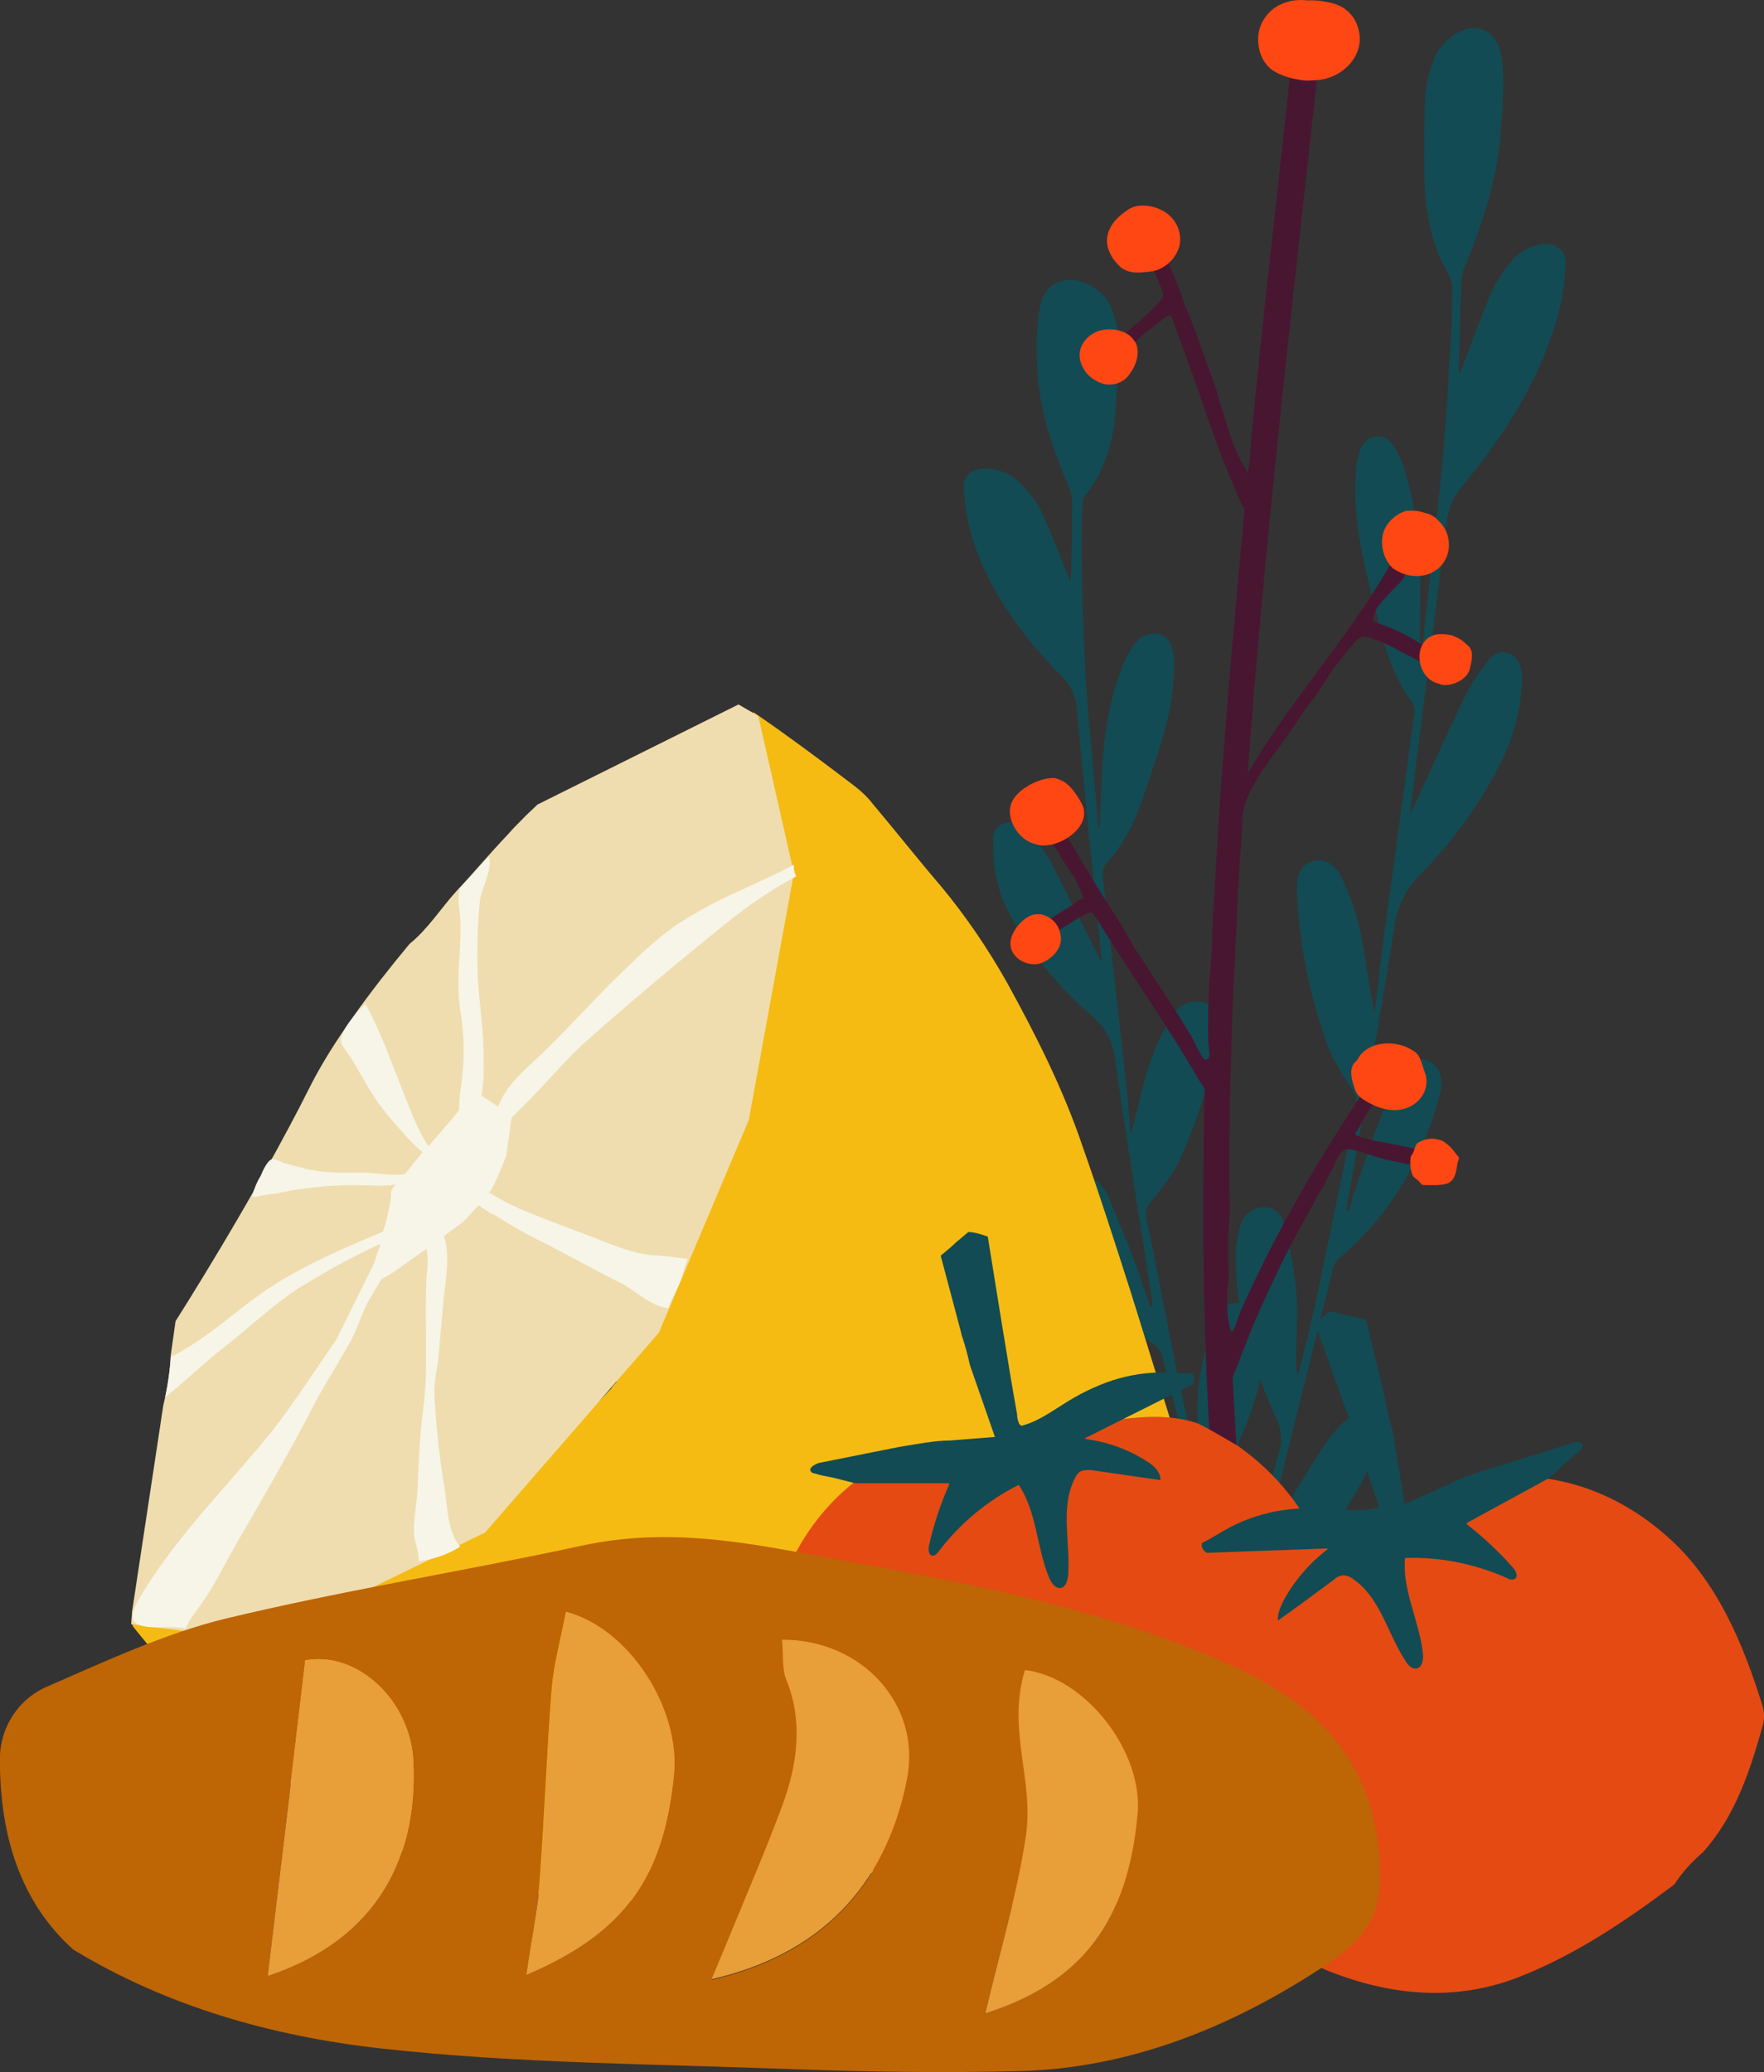
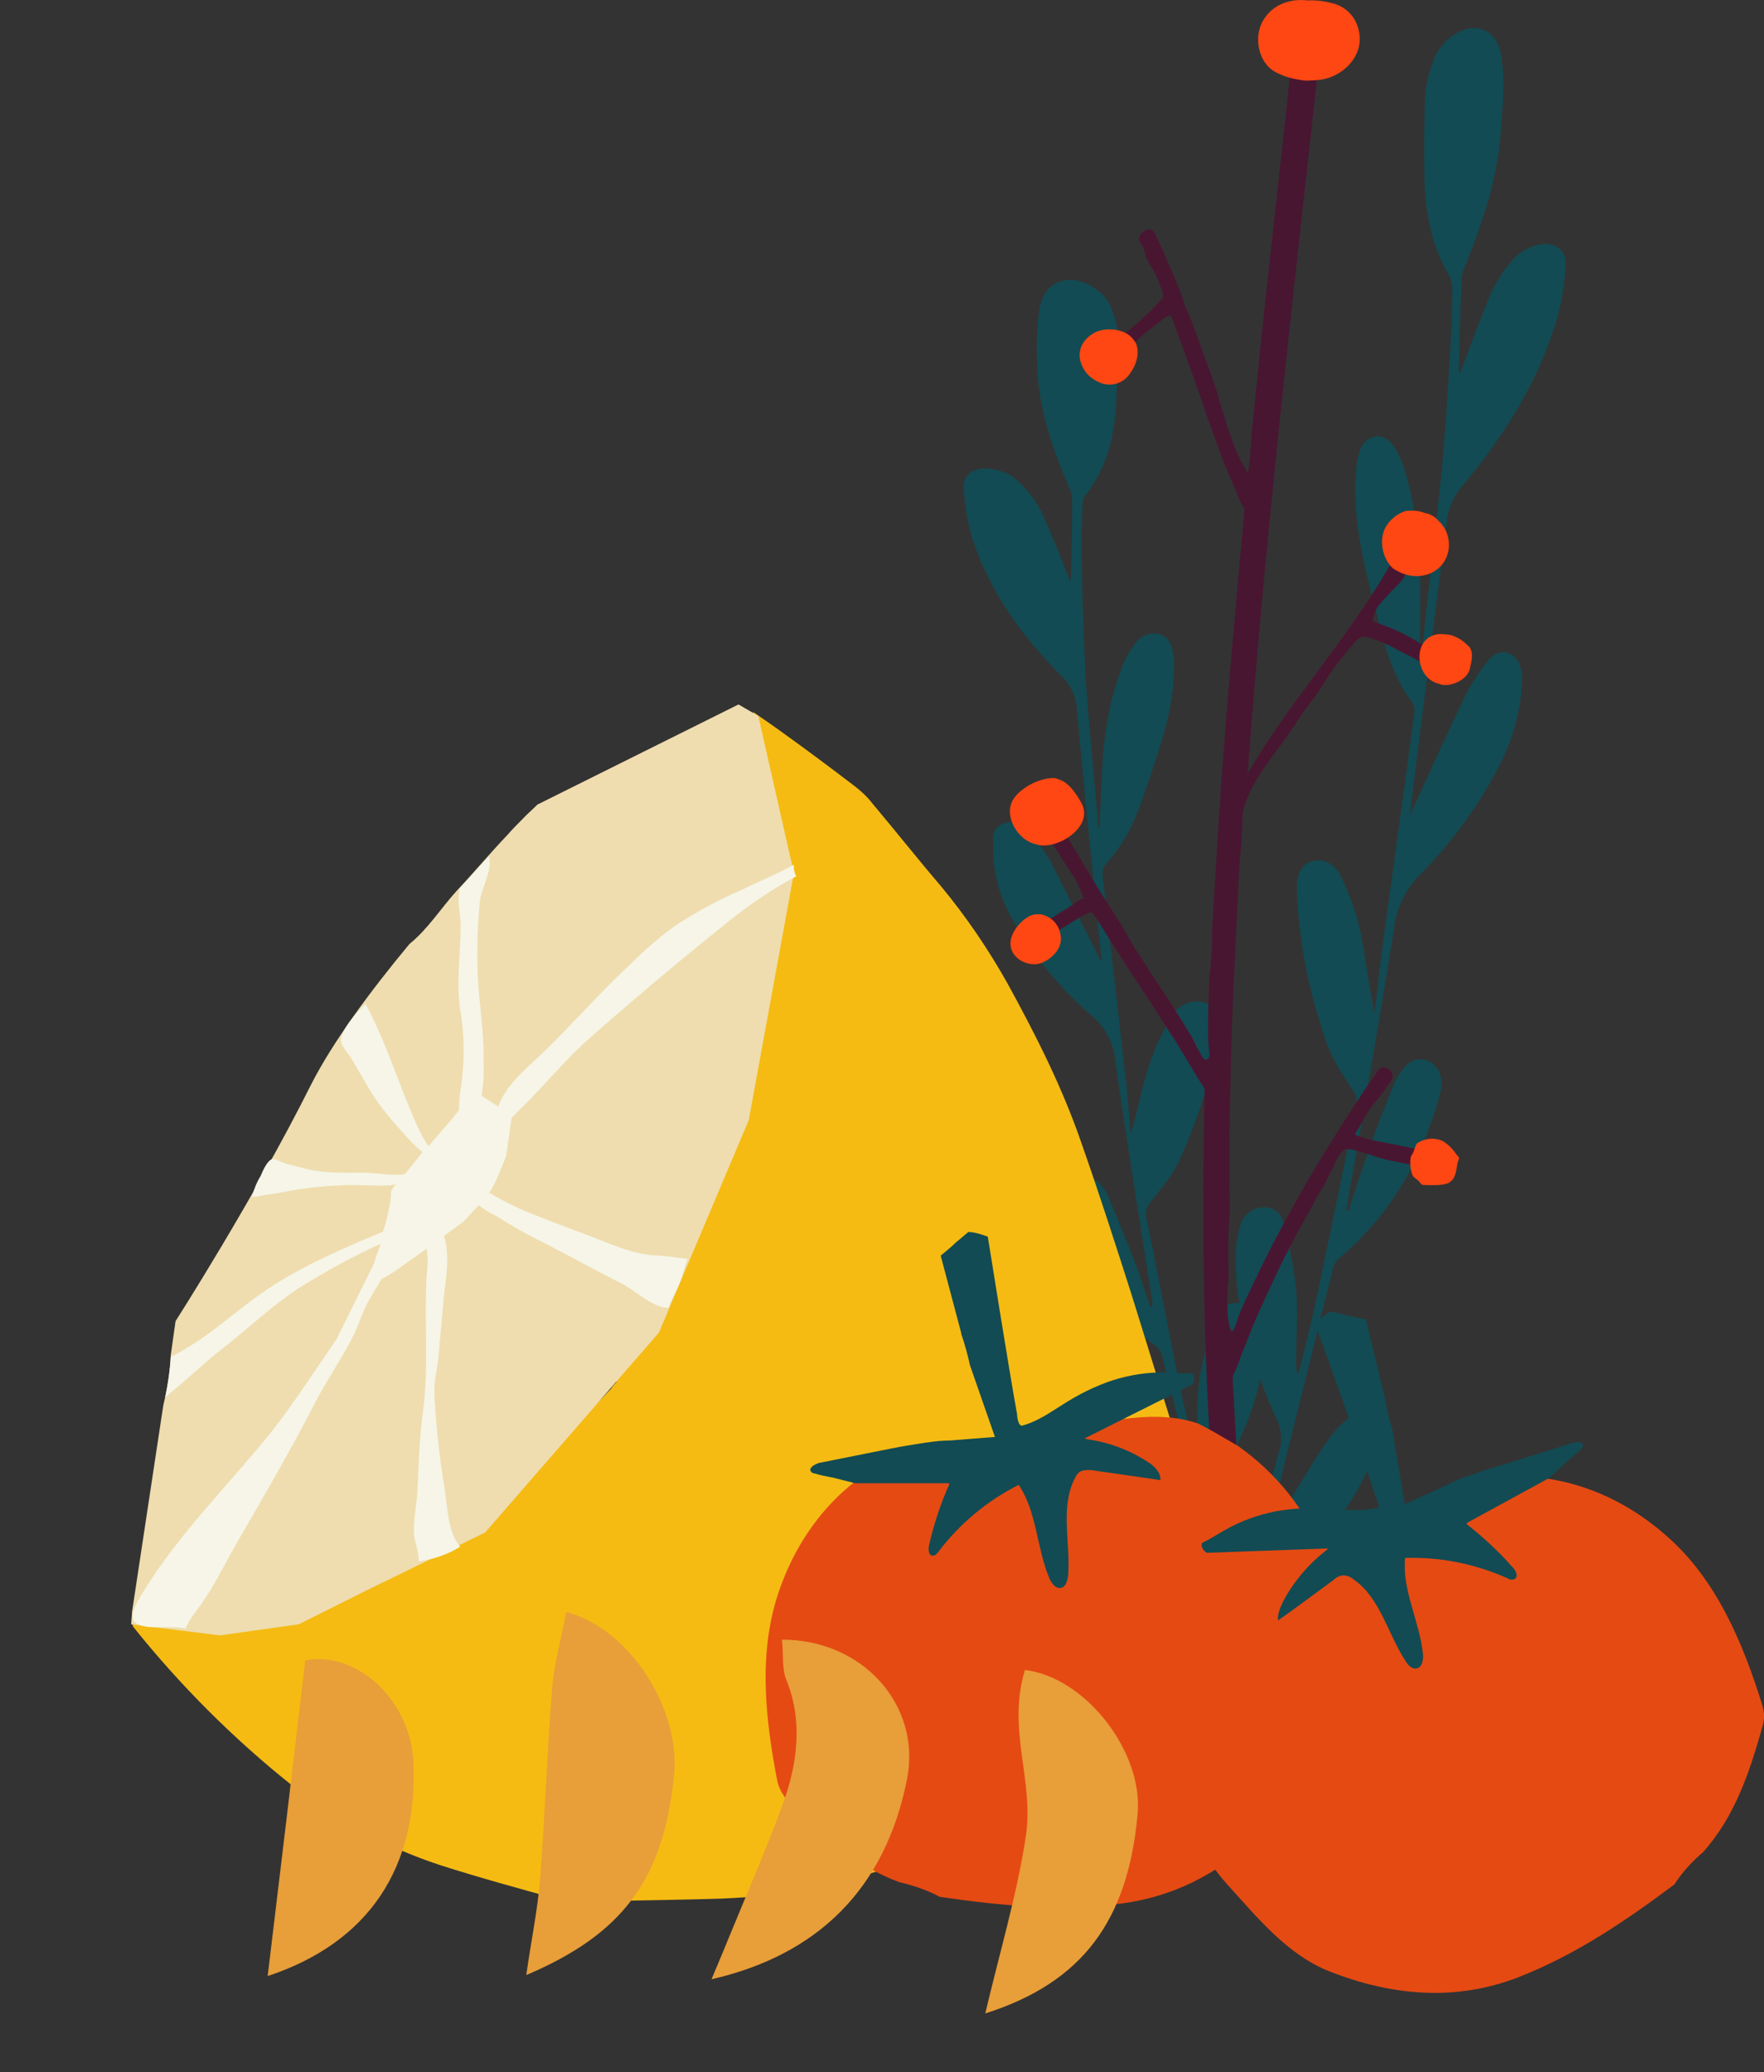
<svg xmlns="http://www.w3.org/2000/svg" version="1.1" id="Layer_1" x="0px" y="0px" viewBox="0 0 445.6 523.5" style="enable-background:new 0 0 445.6 523.5;" xml:space="preserve">
  <rect x="0" y="0" width="445.6" height="523.5" fill="#333333" stroke="none" />
  <style type="text/css">
	.st0{fill:#124B53;}
	.st1{fill:#491631;}
	.st2{fill:#FF4713;}
	.st3{fill:#EFDDAF;}
	.st4{fill:#F5BB13;}
	.st5{fill:#F6F5E8;}
	.st6{fill:#E54A13;}
	.st7{fill:#BE6505;}
	.st8{fill:#E89E39;}
</style>
  <g transform="translate(52.848 140.887)">
    <g transform="translate(210.179 -140.887)">
      <path class="st0" d="M118,165c-2.5-0.8-4.3,0.7-5.6,2.5c-2,2.6-3.8,5.4-5.3,8.3c-5.2,10.8-10.1,21.8-14,30.2    c2.8-22.9,6.1-48.4,9.3-73.9c0.3-3.4,1.7-6.6,3.8-9.1c10.3-12.3,18.8-25.6,23.6-40.9c1.6-5,2.4-10.1,2.7-15.3c0.2-3.7-3-5.8-6.6-5    c-2.1,0.4-4.2,1.4-5.8,2.8c-2.6,2.6-4.7,5.7-6.3,9c-3,7-5.5,14.1-8.1,20.9c0-0.3-0.2-0.8-0.2-1.3c0.2-7.5,0.3-15.1,0.7-22.6    c0-1.1,0.3-2.2,0.8-3.2c4.5-11.1,8.3-22.4,9.1-34.4c0.5-6.1,1-12.3,0.2-18.3c-1-8-7.8-10-13.8-4.5c-1.4,1.3-2.6,2.9-3.3,4.7    c-1.1,2.8-1.8,5.7-2.2,8.6c-0.3,7.1-0.3,14.3-0.2,21.4c0.2,8.8,1.7,17.1,6.3,24.8c0.5,1,0.7,2.1,0.7,3.2c0,5.2-0.2,10.5-0.5,15.6    c-0.7,11.3-1.3,22.6-2.5,33.9c-1.5,14.6-3.3,29.1-4.8,43.7l-0.3,0.3v-12.1c0.2-11.8-0.3-23.8-3.8-35.2c-0.6-2.2-1.6-4.4-2.8-6.3    c-2.3-3.7-6.8-3.3-8.5,0.7c-0.7,2.1-1.1,4.3-1.2,6.5c-0.7,12,2.3,23.3,5.2,34.7c2,8,4,16,9.1,22.8c0.5,0.8,0.7,1.9,0.5,2.8    c-2.5,19.1-5.2,38.2-7.8,57.3c-0.8,6.1-1.5,12.1-2.2,18.3c-1.5-6.8-2.2-13.6-3.5-20.3c-1.1-4.8-2.7-9.4-4.8-13.8    c-1.7-3.8-4.7-5-7.5-4.2c-2.7,0.8-4,3.3-3.8,7.5v0.8c0.6,12.8,3.2,25.5,7.5,37.6c1.5,4.2,4,8,6.5,11.8c1,1.2,1.3,2.8,1,4.3    c-3.2,15.3-6.3,30.4-9.5,45.7c-1.5,7.3-3.3,14.6-5.2,22.1c-0.4-1.1-0.6-2.2-0.5-3.3c0-6,0.5-12.1,0-18.1    c-0.6-5.8-1.7-11.6-3.3-17.3c-0.5-2.3-2.6-3.8-5-3.7c-2.5,0.1-4.7,1.6-5.6,4c-0.7,2.1-1.1,4.3-1.3,6.5    c-0.7,15.3,4.2,29.4,10.3,43.2c1.2,2.4,1.4,5.1,0.7,7.6c-4.5,16.3-8.8,32.6-13.3,48.9c-0.2,1.1-0.3,2.2-0.2,3.3    c0.3,0.2,0.7,0.2,1,0.3c0.6-0.7,1-1.5,1.3-2.3c1.2-3.7,2.2-7.3,3-11c0.4-1.8,1.6-3.4,3.3-4.3c14.3-8.8,24.8-20.8,29.9-37.1    c0.2-0.8,0.7-1.7,0.5-2.3c-0.3-1.7-0.3-3.8-1.3-4.5c-1.6-0.8-3.4-0.8-5,0c-2.3,1.2-4.2,2.9-5.8,5c-3.2,4.2-5.8,8.6-8.6,13.1    s-5.3,9.1-8,14c0-0.3-0.1-0.6-0.2-0.8c5.6-22.8,11.3-45.4,16.9-68.1c0.2-1.1,0.8-2,1.7-2.7c8.6-7.3,15.5-16.4,20.1-26.8    c2.1-4.7,3.9-9.5,5.2-14.5c1.2-4.5-0.5-7.6-3.3-8.6c-3.2-1-5.6,0.7-7.8,5c-0.2,0.2-0.2,0.3-0.3,0.5c-2.5,6.3-5,12.5-7.1,18.8    c-1.7,4.7-3.2,9.3-4.7,14c-0.4-0.3-0.5-0.9-0.3-1.3c4.2-23.8,8.3-47.5,12.1-71.3c0.7-4.7,2.9-9.1,6.3-12.5    c8.2-8.3,15.1-17.8,20.4-28.2c3.5-6.9,5.4-14.5,5.5-22.3C121.1,168.3,120.6,166,118,165z" />
      <path class="st0" d="M-9,207.9c2.7-0.8,4.5,0.5,5.8,2c1.9,2.2,3.6,4.6,5.2,7.1c4.8,9.3,9.5,18.8,13.3,26.3    c-2-19.8-4.3-42-6.3-64.1c-0.2-3-1.4-5.8-3.5-8c-10.3-10.3-18.6-21.8-22.9-35.1c-1.3-4.3-2-8.8-2.2-13.3c0-3.3,3.3-5,7.1-4.3    c2.2,0.3,4.3,1.1,6,2.5c2.6,2.2,4.7,4.9,6.3,7.8c2.8,6,5.2,12.1,7.5,18.1c0.1-0.4,0.1-0.8,0.2-1.2c0.2-6.5,0.3-13.1,0.3-19.6    c-0.1-1-0.3-1.9-0.7-2.8C3,113.7-0.5,103.9-1,93.4c-0.2-5.3-0.3-10.6,0.7-16c1.3-7,8.6-8.8,14.6-4c1.4,1,2.5,2.4,3.2,4    c1,2.4,1.7,4.9,2,7.5c0,6.1-0.3,12.3-0.7,18.6c-0.5,7.6-2.5,15-7.6,21.6c-0.6,0.8-0.9,1.8-0.8,2.8c-0.2,4.5-0.3,9.1-0.2,13.6    c0.2,9.8,0.5,19.6,1,29.4c0.8,12.6,2.2,25.3,3.2,37.9c0.1,0.1,0.2,0.1,0.3,0.2c0.2-3.7,0.3-7.1,0.5-10.6    c0.3-10.3,1.5-20.6,5.5-30.6c0.8-1.9,1.9-3.8,3.2-5.5c2.7-3.2,7.3-3,8.8,0.5c0.7,1.8,1,3.7,0.8,5.6c0.2,10.3-3.5,20.3-6.8,30.2    c-2.3,7-5,14-10.5,19.8c-0.5,0.7-0.7,1.6-0.7,2.5c1.8,16.6,3.8,33.2,5.6,49.7c0.7,5.3,1,10.6,1.5,16c1.8-6,2.8-12,4.7-17.6    c1.4-4.2,3.3-8.3,5.6-12.1c1.5-2.9,4.8-4.4,8-3.7c2.7,0.7,4,2.8,3.7,6.5c0,0.3-0.2,0.5-0.2,0.8c-1.2,11.3-4.7,22.1-9.5,32.7    c-1.7,3.7-4.5,7-7.1,10.3c-1,1-1.5,2.4-1.3,3.8c2.7,13.1,5.2,26.4,7.8,39.5c1.3,6.3,2.8,12.8,4.3,19.1c0.5-0.8,0.7-1.8,0.7-2.8    c0.2-5.2,0-10.5,0.8-15.6c1-5.1,2.4-10.2,4.2-15.1c0.9-2.1,3.1-3.4,5.3-3.2c2.7,0.2,4.8,1.2,5.6,3.3c0.7,1.8,1.1,3.7,1.2,5.6    c0,13.3-5.6,25.6-12.6,37.7c-1.3,2-1.7,4.4-1,6.6c4,14.1,7.8,28.2,11.6,42.2c0.1,0.9,0.1,1.9,0,2.8c-0.3,0.2-0.7,0.2-1,0.3    c-0.6-0.6-1-1.3-1.3-2c-1-3.2-2-6.3-2.7-9.5c-0.3-1.8-1.5-2.8-3.2-3.7c-14.6-7.5-24.9-17.8-29.6-31.9c-0.2-0.7-0.7-1.3-0.5-2    c0.3-1.3,0.5-3.3,1.7-4c1.6-0.6,3.5-0.7,5.2-0.2c2.3,1,4.3,2.4,5.8,4.3c3,3.6,5.7,7.4,8.3,11.3c2.7,3.8,5.2,8,7.8,12.1    c0.1-0.2,0.1-0.4,0.2-0.7c-4.8-19.6-9.6-39.4-14.6-59c-0.2-0.9-0.8-1.7-1.5-2.3c-8.4-5.8-15.2-13.7-19.8-22.9    c-2-4-3.6-8.1-4.7-12.5c-1-4,0.8-6.6,4-7.5c3.3-0.8,5.8,0.5,8,4.2c0.2,0.2,0.2,0.3,0.3,0.5c2.2,5.5,4.5,10.8,6.6,16.3    c1.5,4,2.8,8,4.2,12.1c0.3-0.3,0.5-0.7,0.5-1.2c-3.2-20.6-6.6-41.2-9.5-61.8c-0.5-4.2-2.7-8.1-6-10.8c-8-6.9-14.7-15.1-19.9-24.3    c-3.4-5.8-5.1-12.5-4.8-19.3C-12.5,210.7-11.8,208.7-9,207.9z" />
      <g transform="translate(4.154 0)">
        <path class="st1" d="M58.8,18c-1.7,15.3-3.3,30.6-5,45.7c-1.7,15.3-3.3,30.6-4.8,45.9c-0.3,3.3-0.3,6.8-1,10     c-0.5-1.1-1.2-2.3-1.8-3.3c-1.1-2.1-1.9-4.4-2.7-6.6c-0.7-2-1.2-4-1.8-5.8c-0.8-2.2-1.2-4.3-2-6.5c-0.8-2.5-1.8-5-2.7-7.5     s-1.8-5-2.7-7.5c-0.5-1.3-1-2.5-1.5-3.8c-0.6-1.1-1-2.3-1.3-3.5c0-0.3-0.2-0.5-0.3-0.8c-2-5.2-4.3-10.3-6.6-15.3     c-1-2-3.7-0.8-4,1.2c-0.2,1,0.7,1.5,1,2.3s0.5,1.8,0.8,2.7c0.6,1.2,1.3,2.4,2,3.5c0.6,1.1,1.1,2.3,1.5,3.5     c0.4,0.7,0.6,1.5,0.7,2.3c0.2,0.8-0.5,1.2-1,1.8c-1.1,1.3-2.4,2.5-3.7,3.7c-2.4,2.3-5.1,4.4-7.8,6.3c-1.1,0.7-1.3,2.2-0.6,3.2     c0.2,0.2,0.4,0.4,0.6,0.6c0.6,0.5,1.4,0.5,2,0c0.6-0.5,1.2-1.1,1.7-1.8c1.5-1.6,3-3.1,4.7-4.5c1.2-0.8,2.3-1.8,3.5-2.7     c0.7-0.7,1.6-1.2,2.5-1.5c0,0.2,0.2,0.3,0.2,0.5c1,2,1.5,4.2,2.3,6.1s1.5,4.2,2.2,6.1c1.5,4.2,3,8.1,4.3,12.3     c1.5,4.2,3,8.1,4.5,12.3l2.5,6c0.5,1,0.8,2,1.3,3c0.2,0.5,0.5,1,0.7,1.5c0.2,0.3,0.7,1,0.7,1.3c-2.2,23.6-4.3,47.2-6,70.8     c-0.8,12-1.5,23.9-2.2,35.9c0.2,5-0.7,9.8-0.8,14.8c-0.2,3.3-0.2,6.8-0.2,10.1c0,1.6,0,3.1,0.2,4.7c0,0.7,0.5,2.3-0.5,2.7     s-2-2.3-2.5-3c-0.6-1.3-1.2-2.6-2-3.8c-2.7-4.5-5.6-9-8.5-13.3c-1.5-2.2-2.8-4.5-4.3-6.6c-1.3-2-2.5-4.2-3.7-6.3     c-0.7-1.2-1.5-2.3-2.2-3.5c-2.7-4.2-5.3-8.3-7.8-12.6c-1.3-2.3-2.8-4.7-4.2-7c-1.5-2.2-2.9-4.5-4-7c-0.5-1-1.7-1.3-2.7-0.8     c-0.4,0.2-0.7,0.5-0.8,0.8c-1.2,1.5,0,3,1.2,4.2c0.7,0.8,1.3,1.7,1.8,2.7c0.5,0.8,0.8,1.8,1.3,2.7c0.6,0.7,1.1,1.5,1.5,2.3     c1.5,2.7,3.8,5.2,4.8,8.1c0.4,0.8,0.7,1.6,1,2.5c-0.7-0.3-2.7,1.5-3.3,1.8c-1.2,0.8-2.5,1.5-3.7,2.3c-2.3,1.5-4.7,3.2-7,4.7     c-1,0.7-1.3,2.1-0.7,3.1c0.1,0.2,0.3,0.4,0.5,0.5c1.5,1.3,2.7-0.3,3.8-1.3c2-1.8,4.3-3.4,6.6-4.7c1.5-1,3-1.9,4.7-2.7     c1.2-0.5,1.3-0.2,2,0.8c0.5,0.8,1.2,1.8,1.7,2.7c2.3,3.7,4.8,7.5,7.1,11.1c3.2,5,6.5,9.8,9.6,14.8c1.7,2.5,3.2,5,4.7,7.5     c0.8,1.3,1.5,2.5,2.3,3.8c0.3,0.7,0.8,1.3,1.2,2c0.2,0.3,1,1.3,1,1.7c-0.3,12.5-0.3,24.9-0.3,37.4c0.2,34.3,2.2,68.6,6,102.7     c-11.3-13.8-23.4-26.8-35.6-39.7c-0.2-0.3-0.3-0.7-0.7-0.7c-3.8-4-7.6-8-11.3-12c-1.7-1.7-4.2,1.2-2.5,2.8c2,2.2,4,4.2,6,6.3     c1,1.2,2,2.2,3.2,3.3c0.5,0.5,1,0.7,0.3,1.3c-0.5,0.5-1.1,0.8-1.8,1c-1.7,1-3.6,1.8-5.5,2.3c-0.9,0.2-1.8,0.5-2.7,1     c-1.5,1.2-0.7,4.7,1.5,3.5l11.5-5.5c0.2-0.2,2.7,2.7,2.8,3c1,1,2,2.2,3,3.2c2,2.2,4,4.2,6,6.3c4,4.3,7.8,8.5,11.6,13     c3,3.5,6.1,7,9,10.6c1.5,1.8,3,3.7,4.3,5.3c1,1.2,2.2,1.8,2,3.3c-0.3,1.1-0.5,2.3-0.7,3.5c0,1.2-0.8,4,0.8,3.8     c0.7,0,1.3-0.3,2-0.3c0.7,0,1.3,0,2-0.2c0.7-0.2,1.3-0.7,1.7-1.3c1.2-2,0-4.3,0-6.5v-3.2c-0.1-1.5-0.4-3-0.7-4.5     c-0.2-1.7-0.3-3.5-0.5-5.2l-1-11c-0.8-10.6-1.8-21.4-2.3-32.1c-0.3-6.1-0.7-12.1-1-18.3c0-1,1-2.5,1.3-3.5     c0.5-1.2,0.8-2.3,1.3-3.5c1-2.3,1.8-4.7,2.8-7c2-4.7,4.2-9.3,6.3-13.8c2.8-5.8,6-11.5,9.1-17.1c0.3-0.7,0.8-1.5,1.2-2.2     c0.5-0.8,1-1.5,1.5-2.5c0.3-0.7,0.7-1.3,1-2.2c0.4-0.6,0.7-1.2,1-1.8c0.3-0.8,0.6-1.5,1-2.2c0.4-0.8,1-1.4,1.7-2     c0.7-0.2,1.5-0.2,2.2,0c1.9,0.5,3.8,1,5.6,1.7c1.7,0.5,3.4,1,5.2,1.3c1.2,0.2,2.3,0.5,3.5,0.7c1.5,0.2,2.7-0.2,2.8-1.7     c0.2-1.1-0.5-2.1-1.5-2.3c0,0-0.1,0-0.1,0c-3-0.7-6-1.2-9-1.8c-1.6-0.3-3.1-0.7-4.7-1.2c-0.5-0.2-1-0.2-1.2-0.7     c0-0.5,0.8-1.3,1-1.8c0.7-1.3,1.5-2.5,2.2-3.8c0.9-1.4,1.9-2.7,3-3.8c0.5-0.7,1-1.5,1.5-2.2c0.8-1.3,2.5-2.5,1.3-4.2     c-0.8-1.2-2.5-1.5-3.3-0.2c-1.3,2-2.7,3.8-4,5.8c-6.3,9.6-12.5,19.4-17.9,29.4c-2.8,5-5.5,10.1-8,15.3c-1.3,2.7-2.5,5.2-3.7,7.8     c-0.6,1.3-1.2,2.6-1.7,4c-0.3,1-0.8,3-1.7,3.7c-0.7-1.8-1-3.6-1-5.5c-0.1-2.4-0.1-4.9,0.2-7.3c0.2-1.7,0-3.5,0-5.2v-5.3     c0-2,0.2-3.8,0.3-5.8c0.2-2.2,0-4.7,0-6.8v-13.5c0.2-14,0.5-27.7,1.2-41.7c0.3-7,0.7-14,1-20.8c0.2-3.5,0.3-7,0.7-10.5     c0.2-1.7,0.2-3.5,0.3-5.2c0-1.4,0.1-2.9,0.3-4.3c0.4-1.4,0.9-2.8,1.5-4.2c0.8-1.7,1.8-3.3,2.8-5c2.2-3.3,4.7-6.5,7-9.8     c2-2.7,3.5-5.5,5.6-8c2.2-2.7,3.7-5.6,5.6-8.3c1.7-2.3,3.5-4.5,5.3-6.6c1.3-1.7,2.3-2.2,4.3-1.5c2.1,0.7,4,1.5,6,2.5     c1.7,1,3.5,1.8,5.3,2.8c1,0.5,2.2,1.3,3.2,0.5c0.8-0.8,0.9-2.1,0.1-2.9c-0.1-0.1-0.2-0.2-0.3-0.3c-3.1-2.3-6.5-4.1-10.1-5.5     c-0.8-0.3-1.8-0.7-2.7-1s-1-0.3-0.8-1.2c0.3-1.1,0.7-2.1,1.3-3c1.3-1.7,2.8-3.2,4.3-4.7c1.2-1.2,3.5-3.3,2.5-5.2     c-0.7-1.1-2.2-1.5-3.3-0.8c-0.3,0.2-0.6,0.5-0.8,0.8C73,161.7,58.5,177.3,48,195.4C52.3,136.8,59.1,78.3,65.5,20     C66,15,59.3,13.6,58.8,18z" />
        <path class="st2" d="M65.1,0.5C60.3-0.8,54.8,0.4,52,5c-2.7,4.3-1.3,11.1,3.2,13.3c3.5,1.8,7.5,2.4,11.5,1.8     c6-1,11.3-6.8,9.1-13.3c-0.9-3-3.4-5.3-6.5-6c-6.6-1.8-15-0.5-16.6,7.3c-1.2,5.4,2.3,10.8,7.7,11.9c0,0,0,0,0.1,0l0.7,0.2     c5.5,1,10.7-2.5,11.8-8C74.1,6.2,70.1,2,65.1,0.5z" />
        <path class="st2" d="M99.5,160.5c-0.9-0.2-1.9-0.3-2.8-0.3c-7.3,0.2-6.8,11.3-0.2,12.6L97,173c2.5,0.5,6.5-1.3,7.1-4     c0.5-2.2,1.2-4.7-0.7-6.1C102.3,161.8,101,161,99.5,160.5z" />
        <path class="st2" d="M-4.3,231h-1.3c-2.8,0.3-6,4-6.3,6.8c-0.5,4.3,4.7,7,8.3,5.3c2.7-1.3,5-4,4.3-7C0.3,233.5-1.7,231.5-4.3,231     z" />
        <path class="st2" d="M16.4,83.8c-2.1-0.8-4.5-0.8-6.6,0c-4.2,2-5.6,6.1-2.8,10.1c0.9,1.2,2.1,2.1,3.5,2.7     c2.8,1.3,6.2,0.3,7.8-2.3c1.5-2,2.5-5,1.5-7.5C19,85.4,17.9,84.3,16.4,83.8z" />
        <path class="st2" d="M92.7,129.6c-1.5-0.6-3.2-0.7-4.8-0.5c-1.9,0.6-3.5,1.8-4.7,3.5c-2.3,3.3-1.3,8.5,1.5,11     c0.7,0.5,1.4,0.8,2.2,1.2c4.8,2,10.6,0,11.8-5.6c0.5-2.8-0.4-5.7-2.5-7.6C95.3,130.5,94,129.8,92.7,129.6z" />
-         <path class="st2" d="M84.9,263.7c-4.5-0.5-9,1.3-10,6.3c-0.9,4.3,1.8,8.5,6.1,9.5l0.5,0.2c4.3,0.8,8.5-2,9.5-6.3     c0.7-3-0.5-6.1-3-8c-3.2-2.3-5-0.7-8.1,0.7c-1.7,0.7-3.8,1-5,2.5s-0.7,3.8-0.2,5.5c0.7,2.2,1,2.7,2.7,3.8     c2.8,1.8,6.6,3.3,10.3,2.2c4-1.2,6.6-5.3,5-9.3c-0.8-2-1-4.5-3.2-5.5C88.1,264.4,86.5,263.9,84.9,263.7z" />
-         <path class="st2" d="M-1.7,196.6c-3.8,0.2-9.1,3.3-10.1,6.6c-1.3,4.2,2.3,9.3,6.3,10.1l0.7,0.2c5.2,1,14-4.8,10.8-10.6     c-1.2-2.2-3.2-5.3-5.8-6C-0.4,196.6-1,196.5-1.7,196.6z" />
-         <path class="st2" d="M24.6,52.4c-2.3-0.7-5.2-0.7-7,0.7c-2.5,1.7-4.3,3.5-5,6.3c-0.7,3,1,6,3.3,8.1c1.5,1.3,3.7,1.5,5.5,1.3     c2-0.2,3.5-0.2,5.2-1.3c2.1-1.2,3.6-3.2,4.2-5.5c0.6-3.2-0.8-6.5-3.5-8.3C26.4,53.1,25.5,52.7,24.6,52.4z" />
+         <path class="st2" d="M-1.7,196.6c-3.8,0.2-9.1,3.3-10.1,6.6c-1.3,4.2,2.3,9.3,6.3,10.1l0.7,0.2c5.2,1,14-4.8,10.8-10.6     c-1.2-2.2-3.2-5.3-5.8-6C-0.4,196.6-1,196.5-1.7,196.6" />
        <path class="st2" d="M90.2,290.1c0.2-0.7,0.5-1.3,1-1.5c1.9-1.1,4.2-1.2,6.1-0.3c1.3,0.8,2.4,1.9,3.3,3.2c0.8,1,1,0.8,0.5,2     c-0.3,1-0.3,2.2-0.7,3.2c-0.2,0.9-0.8,1.7-1.7,2.2c-1.7,0.7-4.2,0.5-6,0.5c-1,0-0.8-0.3-1.5-1c-0.8-0.8-1.5-0.8-1.8-2.2     c-0.4-1.3-0.4-2.7-0.2-4C89.7,291.5,90,290.8,90.2,290.1z" />
        <path class="st2" d="M-12.6,350.8c0.8,0,1.5-0.7,2.5-0.7c1,0,1.9,0.2,2.8,0.5c1.8,0.7,3.4,1.9,4.7,3.5c2.2,3.2,0.8,8.5-2.2,10.8     c-1.5,0.9-3,1.5-4.7,2c-1.2,0.3-2.5,0.5-3.8,0.5c-1.2,0-1.8-1.2-2.3-2c-2-3.5-2-7.8-1.2-11.6C-16,350.1-13.6,350.8-12.6,350.8z" />
        <path class="st2" d="M-7.8,380.5c-1-1-2.3-1.7-3.7-2c-1.3-0.3-2,0.3-3.2,0.8c-1.3,0.7-3.8,1.5-4.5,2.8c-0.4,1.2-0.6,2.5-0.5,3.8     c0.2,2.3,2.2,4.3,4.2,5.8c1.5,1.1,3.5,1.4,5.3,0.8c4.3-1,5.3-4.2,4.3-7.6c-0.3-1-0.8-2.2-1.2-3C-7.5,381.7-8.1,381.2-7.8,380.5     C-7.8,380.7-7.7,380.7-7.8,380.5z" />
      </g>
    </g>
    <g transform="translate(0 37.095)">
      <path class="st3" d="M244.4,263.3c-5.6-4,5.6-31.2,5.6-31.2l6-8.8l4,7.9l-8.8,17.4L244.4,263.3z" />
      <path class="st4" d="M68.1,213.4c-0.1-1-1-1.7-1.9-1.6c-0.1,0-0.2,0-0.2,0c-2.8,0.6-5.5,1.7-7.9,3.2c-2.6,1.4-5.2,2.3-7.4,4.5    c-1.5,1.5,0.9,4,2.5,2.5c1.9-1.9,4.3-2.8,6.6-4c0.8-0.3,1.5-0.8,2.2-1.1c0.5,0.8,1.5,1.1,2.3,0.6c1.1-0.6,2.2-1.1,3.2-1.7    c0.8-0.3,1.2-1.1,1-1.9C68.4,213.8,68.3,213.6,68.1,213.4z" />
      <path class="st4" d="M0,235.6c-2.6-1.4-5.6-1.4-8.3-1.9s-8.6-0.6-10.5-3.1c-0.1-0.2-0.4-0.3-0.6-0.3c0,0.7,0,1.3-0.2,2    c1.7,1.5,4.9,2,6.9,2.3c3.7,0.8,8.3,0.5,11.9,2.3C0.2,237.7,1.1,236.1,0,235.6z" />
      <path class="st4" d="M256,223.3c-2.2-7.1-4.3-14.4-6.6-21.5c-5.6-17.6-11-35.4-16.5-53c-4-12.5-8-25-12.4-37.5    c-4.9-14.4-11.7-27.8-19-41.1c-4.8-8.5-10.3-16.6-16.5-24.1c-5.9-6.9-11.6-14.1-17.4-21c-1.3-1.7-2.9-3.2-4.6-4.5    c-5.9-4.5-11.9-9-17.9-13.3c-2.6-1.9-5.1-3.6-7.7-5.4c4.8,21.3,4.3,45.4,1.1,65.3c-4.8,30-11.4,60.1-26.9,86.6    c-16.1,27.5-40.5,54.7-69.3,68.7c-17.8,8.6-42,15.4-61.6,8.5v1.9c12,15,25.6,28.6,40.6,40.5c11.1,8.7,23.6,15.4,36.9,19.8    c10,3.2,20.2,6,30.4,8.8c2.3,0.6,5.1,0.3,7.6,0.5c1.9,0,3.7,0,5.6-0.2c9.3-0.2,18.4-0.3,27.6-0.6c4.5-0.2,8.8-0.5,13.3-0.9    c6-0.5,11.7-2.3,17.6-3.7c11.3-2.6,22.2-6.9,32.1-13c7.2-4.5,14.8-8.3,22.7-11.4c9-3.4,18.4-5.7,27.6-8.5c0.7-0.3,1.4-0.6,2-0.9    c-0.2-3.4-0.8-6.8-0.2-10c0.6-3.6,2.2-6.8,3.2-10.2c0.3-0.8,0.5-1.7,0.8-2.5c0.6-2.8,0.5-6,1.9-8.5c1.4-2.6,4-4.6,6.2-7.1    C256.2,224.5,256.1,223.9,256,223.3z M103,171.1l-0.6,0.6c-0.3,0.4-0.7,0.8-0.9,1.2c-1.2,1.2-2.3,2.5-3.6,3.7    c-0.2-0.3-0.3-0.5-0.5-0.8C98.5,173,100.2,171.4,103,171.1z" />
      <path class="st4" d="M151,48.2c-0.6-2-0.3-4.8-0.5-7.3c0-0.4,0-0.8-0.2-1.2c0-0.3-0.2-0.6-0.2-0.9v-1.4c0-0.5-0.3-0.6-0.6-0.8    c0-0.2-0.1-0.3-0.3-0.3c-0.2-0.2-0.3-0.3-0.5-0.3c-0.3-0.4-0.9-0.4-1.3,0c-0.2,0.2-0.3,0.5-0.3,0.8v0.3c-0.5,1.5,0,3.1,0.3,4.8    c0,1.2-0.2,2.5-0.2,3.7c0,0.5,0.3,0.8,0.8,0.9c0.2,0,0.3,0,0.5-0.1c0.1,0.8,0.2,1.7,0.5,2.5C149.6,49.7,151.3,49.3,151,48.2z" />
      <path class="st3" d="M138.7,2.9L133.7,0L82.9,25.3l-0.2,0.2c-1.2,1.2-2.5,2.3-3.7,3.6c-1.1,1.1-2.3,2.3-3.7,3.9    C71,37.5,67,42.3,62.5,47.1c-3.9,4.3-7.3,9.7-11.9,13.4c-9.9,11.9-19.5,24.9-25,35.8c-14.2,28.4-34.1,59.5-34.1,59.5l-1.2,8.5    c-0.2,4.3-0.9,8.6-1.9,12.8l-7.9,52.2c0,1.1-0.2,2-0.2,3.1l22.4,2.8l19.9-2.8l17-8.5l30.1-14.7l43.9-50.5l22.7-53.7l11.4-62.4    L138.7,2.9z" />
      <path class="st5" d="M75,114.1l1.4-9.7l2.9-2.9c5.4-5.2,10.2-11.3,15.9-16.4c11.3-10,22.7-19.6,34.4-29c5.8-4.8,12-9.1,18.7-12.7    c-0.5-0.9-0.7-1.9-0.6-2.9c-4.6,2.5-9.4,4.5-14.2,6.8c-5,2.2-9.8,4.8-14.4,7.7c-5.7,3.7-10,8-15,12.8    c-7.7,7.4-14.7,15.6-22.5,22.7c-3.2,2.9-7.1,6.8-8.6,11.1c-1.4-0.9-3.1-2-4.2-2.8c0.5-2.8,0.6-5.7,0.5-8.5    c0.2-7.6-1.2-14.8-1.5-22.5c-0.2-6.1,0-12.3,0.6-18.4c0.3-2.6,3.4-8.2,2.2-11c-2.3,2.6-4.8,5.4-7.3,8c-0.2,1-0.3,2-0.3,2.9    c0,2.2,0.5,4.3,0.5,6.6c0,7.4-1.2,14.5,0,21.9c1,6,1,12.2,0.2,18.2c-0.4,2.1-0.6,4.3-0.6,6.5c-1.1,1.4-2,2.5-2,2.5l-5.7,6.6    c-2.8-4-4.6-9.3-6.3-13.4c-3.1-7.9-5.7-15.3-9.6-22.5c-2,1.7-6.5,6.8-6.2,9.4c0.2,1.5,1.9,3.1,2.6,4.3c1.4,2.5,2.9,4.9,4.3,7.4    c2.4,4,5.3,7.7,8.5,11.1c1.6,1.9,3.3,3.7,5.2,5.2l0,0l-3.7,4.6c-0.2,0.3-0.5,0.6-0.8,0.9c-0.3,0-0.6,0.2-0.9,0.2    c-3.2,0.2-6.5-0.5-9.6-0.5c-5.1,0-10,0.2-15-1.1c-1.7-0.5-3.6-0.9-5.2-1.4c-0.6-0.2-2-1.1-2.8-0.9c-1.2,0.2-2.5,3.2-2.9,4.2    c-1,1.6-1.7,3.4-2.2,5.2c0.6,0.3,2.2-0.2,2.8-0.3c1.2-0.2,2.3-0.3,3.6-0.5c2.3-0.5,4.6-0.9,6.9-1.2c3-0.4,6.1-0.7,9.1-0.8    c2.6-0.2,5.1,0,7.7,0c1.4,0.1,2.9,0.1,4.3,0c0.6,0,1.3-0.1,1.9-0.3c-0.8,1.1-1.4,2-1.2,2.3c0.3,0.8-1.2,7.1-1.2,7.1l-0.8,2.6    c-9.3,3.9-18.7,7.9-27.3,13.3c-5.9,3.7-11.1,8.3-16.7,12.4c-2.7,2-5.6,3.8-8.5,5.4c-0.3,0.2-0.8,0.3-1.1,0.5    c-0.2,3.4-0.7,6.8-1.4,10.2c4.6-3.6,9.1-8,13.6-11.6c6.8-5.2,12.7-11,19.9-15.8c6.7-4.2,13.6-8,20.8-11.3v0.3l-1.7,4.9l-9.4,19    c-5.4,7.7-10.5,15.8-16.4,23.3c-10.8,13.4-23.2,25.5-32.3,40.3c-1.2,2-4.2,6.5-1.9,8c2.9,2,9.3,0.3,12.8,1.5    c-0.3,0-0.2-0.3-0.2-0.5v0.2c0.9-2.2,2.9-4.6,4.3-6.6c3.4-4.9,5.9-10.3,9-15.6c6.6-11.4,13.3-22.9,19.3-34.6    c2.9-5.6,6.5-10.8,9.4-16.4c1.7-3.2,2.6-6.9,4.5-10c0.9-1.5,2-3.4,2.9-4.9c1.2-0.6,2.3-1.3,3.4-2l8-5.7c0.5,2.5,0.2,4.6,0,7.4    c-0.6,11.1,0.6,22.7-0.9,33.7c-0.9,6.6-1.1,13.4-1.4,20.2c-0.2,3.6-1.2,8-0.8,11.4c0.3,2,1.2,4,1.1,6.3c3.7-0.5,7.3-1.7,10.5-3.7    c-3.1-3.6-3.2-9.7-3.9-14.4c-1.3-7.9-2.2-15.8-2.6-23.8c-0.2-3.4,0.8-7.1,1.1-10.5c0.3-4.3,0.8-8.5,1.1-12.8    c0.5-5.4,1.9-11.7,0.2-17l4.9-3.6c0,0,2-2.2,3.9-4.2c1.2,1,2.6,1.9,4,2.5c3.6,2.3,7.1,4.3,11,6.3c6.9,3.4,13.7,7.3,20.5,10.7    c4,1.9,7.9,6.2,12.4,6.5c0.8-2.5,2-4.2,2.9-6.5c0.8-1.9,1.1-4,2-5.9c-2.8-0.3-5.4-0.8-8.2-0.9c-6.3-0.3-12.8-3.6-18.7-5.7    c-5.2-2-10.5-3.9-15.8-6.2c-2.6-1.2-5.1-2.5-7.6-4l0,0C71.6,123.1,75,114.1,75,114.1z" />
    </g>
    <g transform="translate(160.179 170.359)">
      <path class="st6" d="M99.6,54c-3.4-1.9-6.5-3.9-10-5.6c-9.1-3.1-18.2-1.2-27.3,0c-1,0-2.1,0.4-2.9,0.9c0,0.5-0.2,0.8-0.8,0.9    c-0.2,0-0.2,0.2-0.3,0.2c-0.8,0.3-1.7,0.8-2.5,1.1c-0.5,0.3-1.1,0.5-1.7,0.6h-0.2c-4.9,0.3-9.6,3.7-14.7,3.4    c-5.9-0.3-10.8-2.9-17-1.9c-2.3,0.5-4.6,1.2-6.8,2.2c-15,6.3-25.6,18.4-31.2,33.7c-5.9,15.9-4,33.2-0.8,49.6    c0.5,1.7,1.3,3.2,2.5,4.5c8.3,8.5,16.8,16.5,28.3,20.7c3.5,0.8,7,2,10.2,3.7c15.1,2.2,30.4,3.7,45.7,1.7    c17.1-2.2,30.6-11.3,41.2-24.1c7.4-9,9.6-20.8,12.2-31.8C129.2,91.4,119.2,67.8,99.6,54z" />
      <path class="st0" d="M76.9,58.1c-4.6-3-9.7-4.9-15.1-5.7c-0.3,0-0.6-0.2-0.9-0.2l27.3-13.7c0.6-0.8,0.6-2,0-2.8    c-2.2,0.2-4.5-0.2-6.6-0.2c-4.6-0.1-9.2,0.6-13.6,2c-4.5,1.5-8.7,3.6-12.7,6.2c-3.2,2-6.3,4.2-10,5.2c-0.3,0.2-0.8-0.2-0.9-0.5    c-0.3-0.7-0.5-1.5-0.5-2.3c-2.3-12.8-6.5-39.4-7.4-44.9c-1.6-0.6-3.2-1.1-4.9-1.2c-1.1,0.9-2.2,1.9-3.1,2.6    c-1.2,1.2-2.6,2.3-3.9,3.4l5.2,19.6v0.2c0.9,2.6,1.6,5.2,2.2,7.9l6.3,18.1l-11.4,0.9c-1.9,0-3.8,0.2-5.7,0.5H21    c-2.9,0.5-5.9,0.9-8.8,1.5l-18.5,3.7c-0.5,0.2-1.1,0.5-1.5,0.8l0,0c-0.5,0.5-0.8,0.9-0.3,1.4C-8,60.8-7.7,61-7.3,61    c1.5,0.5,3.2,0.8,4.8,1.1L3,63.5h23.5c0.2,0,0.2,0.2,0.3,0.2c-2.2,4.9-3.9,10-5.1,15.3c-0.3,1.1-0.2,2.8,0.9,2.8    c0.6,0,1.1-0.5,1.5-1.1c5.4-7.1,12.3-12.8,20.2-16.8c4.6,6.8,4.5,15.8,7.7,23.5c0.6,1.4,1.7,2.9,3.1,2.5c1.2-0.3,1.5-1.9,1.7-3.1    c0.6-8.2-2-16.8,1.5-24.2c0.5-0.9,0.9-1.9,1.9-2.2c0.8-0.3,1.8-0.3,2.6-0.2c5.7,0.8,11.6,1.7,17.3,2.5    C80.2,60.7,78.5,59.1,76.9,58.1z" />
      <g transform="translate(102.609 20.074)">
        <path class="st6" d="M-13.3,80.1c2-3.2,3.9-6.5,6.2-9.6c6.5-6.9,15.4-9.7,23.9-13c1-0.4,2-0.7,3.1-0.6c0.2,0.4,0.7,0.6,1.1,0.5     h0.3c0.9-0.2,1.9-0.2,2.8-0.3c0.6,0,1.3-0.1,1.9-0.3h0.2c4.5-2.2,10.2-1.2,14.5-4c4.9-3.1,8-7.7,14.1-9.7     c2.3-0.7,4.6-1.1,6.9-1.2c16.2-1.5,31.2,3.9,43.5,14.7c12.8,11.1,19.5,27.3,24.4,43.1c0.5,1.7,0.5,3.4,0,5.1     c-3.2,11.4-6.9,22.7-15,31.8c-2.8,2.4-5.3,5.1-7.3,8.2C95,154,82.5,162.5,68,168.2c-16.2,6.3-32.3,4.6-47.7-1.4     C9.4,162.5,1.9,153-5.7,144.7C-21.3,127.1-23.8,101.6-13.3,80.1z" />
        <path class="st0" d="M8.7,72.9c2.6-4.8,6.2-9,10.5-12.4c0.2-0.2,0.5-0.3,0.6-0.6L-10.8,61c-0.9-0.6-1.5-1.4-1.2-2.5     c2-0.9,3.9-2.2,5.7-3.2c4-2.3,8.4-3.9,13-4.8c4.6-0.8,9.4-1,14.1-0.6c3.9,0.3,7.6,0.6,11.3-0.2c0.4-0.1,0.6-0.4,0.5-0.8     c0-0.1,0-0.1-0.1-0.2c-0.2-0.8-0.4-1.6-0.8-2.3c-4-12.4-13.1-37.7-15.1-43.1C17.6,2.1,18.9,1,20.3,0c1.4,0.3,2.8,0.6,4,0.9     C26,1.4,27.7,1.7,29.4,2l4.8,19.8v0.2c0.5,2.7,1.1,5.3,1.9,7.9l3.1,18.8L49.6,44c1.7-0.9,3.4-1.7,5.2-2.3H55     c2.8-1.1,5.6-2,8.5-2.8c6-1.9,12-3.7,18.1-5.7c0.6-0.1,1.1-0.2,1.7-0.2l0,0c0.6,0.2,1.1,0.5,0.9,1.1c0,0.3-0.3,0.6-0.6,0.9     l-3.7,3.2l-4.2,3.9L55,53.4c0,0.2-0.2,0.2-0.2,0.3c4.2,3.3,8.2,7,11.7,11c0.8,0.8,1.5,2.3,0.5,2.9c-0.6,0.3-1.3,0.2-1.9-0.2     c-8.1-3.6-16.9-5.4-25.8-5.1c-0.8,8.2,3.7,16.1,4.5,24.2c0.2,1.4-0.2,3.4-1.5,3.7c-1.2,0.3-2.3-0.8-2.9-1.9     c-4.5-6.8-6.3-15.8-13-20.5c-0.8-0.7-1.8-1.1-2.8-1.1c-0.9,0.1-1.7,0.5-2.3,1.1c-4.6,3.4-9.3,6.9-14.1,10.3     C7,76.6,7.8,74.6,8.7,72.9z" />
      </g>
    </g>
    <g transform="matrix(0.799, 0.602, -0.602, 0.799, 88.968, 134.699)">
-       <path class="st7" d="M32,247.4c-17.7-1.6-31.9-11.6-43.7-27.3c-4.8-6.4-5.4-15-1.4-21.9c7.9-14,15.7-28.6,25.5-40.6    c19.6-23.8,40.8-45.7,60.8-68.9c16.5-19.1,37.3-27.7,57.5-38c29-14.7,58.1-28.5,89.1-36c22-5.3,42.6-5,60.7,14.5    c8.9,9.6,11.5,16.7,6.8,30.2c-9.8,28.2-24.7,51.9-45.9,68.7c-15.1,12-30.6,23.3-46.2,34.2c-28.5,19.8-56.5,40.8-85.9,58.2    C85.2,234.8,59.3,244.7,32,247.4z M127.3,183.7c13.4-23.2,13-40.4-0.7-62.8c-8.7-14.2-31.1-22.8-46.5-16.5    c3,6.1,5.4,12.2,8.7,17.5c8.8,13.8,18.1,27.1,26.9,40.8C119.8,169.1,123.2,176.1,127.3,183.7z M127.9,77.2c2.5,2.7,4.4,6,7,7.5    c9.3,5.5,15,14.7,18.4,26.1c3.5,11.6,6.3,23.5,9.4,35.2c0.9,3.3,1.7,6.6,2.7,10.5c17.6-20.9,21.4-44.6,9-70.1    C166,69.2,144,64.9,127.9,77.2z M34.9,153.8c13.4,23,26.9,46.1,40.4,69.4c15.3-22.1,13.9-44.8-3.3-65.5    C62.3,146,44.1,143.9,34.9,153.8z M225.7,121.7c14.9-21,14.7-40.4,0.4-63.4c-8.2-13.3-31.3-19.7-44.6-11.9    c5.4,14.8,18.6,20.7,25.4,33.3C213.9,92.6,219.2,106.9,225.7,121.7z" />
      <path class="st8" d="M127.3,183.7c-4.2-7.6-7.5-14.6-11.5-21c-8.8-13.8-18.1-27-26.9-40.8c-3.3-5.3-5.7-11.4-8.7-17.5    c15.4-6.3,37.8,2.2,46.5,16.5C140.3,143.3,140.7,160.5,127.3,183.7z" />
      <path class="st8" d="M127.9,77.2c16.2-12.3,38.1-8,46.4,9.1c12.4,25.6,8.6,49.2-9,70.1c-1-3.8-1.8-7.2-2.7-10.5    c-3.1-11.8-5.9-23.6-9.4-35.2c-3.4-11.4-9.1-20.6-18.4-26.1C132.3,83.1,130.4,79.9,127.9,77.2z" />
      <path class="st8" d="M34.9,153.8c9.1-9.9,27.3-7.8,37.1,3.9c17.2,20.7,18.6,43.4,3.3,65.5C61.8,199.9,48.4,176.9,34.9,153.8z" />
      <path class="st8" d="M225.7,121.7c-6.5-14.8-11.8-29.1-18.8-42c-6.8-12.5-20-18.5-25.4-33.3c13.4-7.8,36.4-1.4,44.6,11.9    C240.4,81.3,240.6,100.7,225.7,121.7z" />
    </g>
  </g>
</svg>